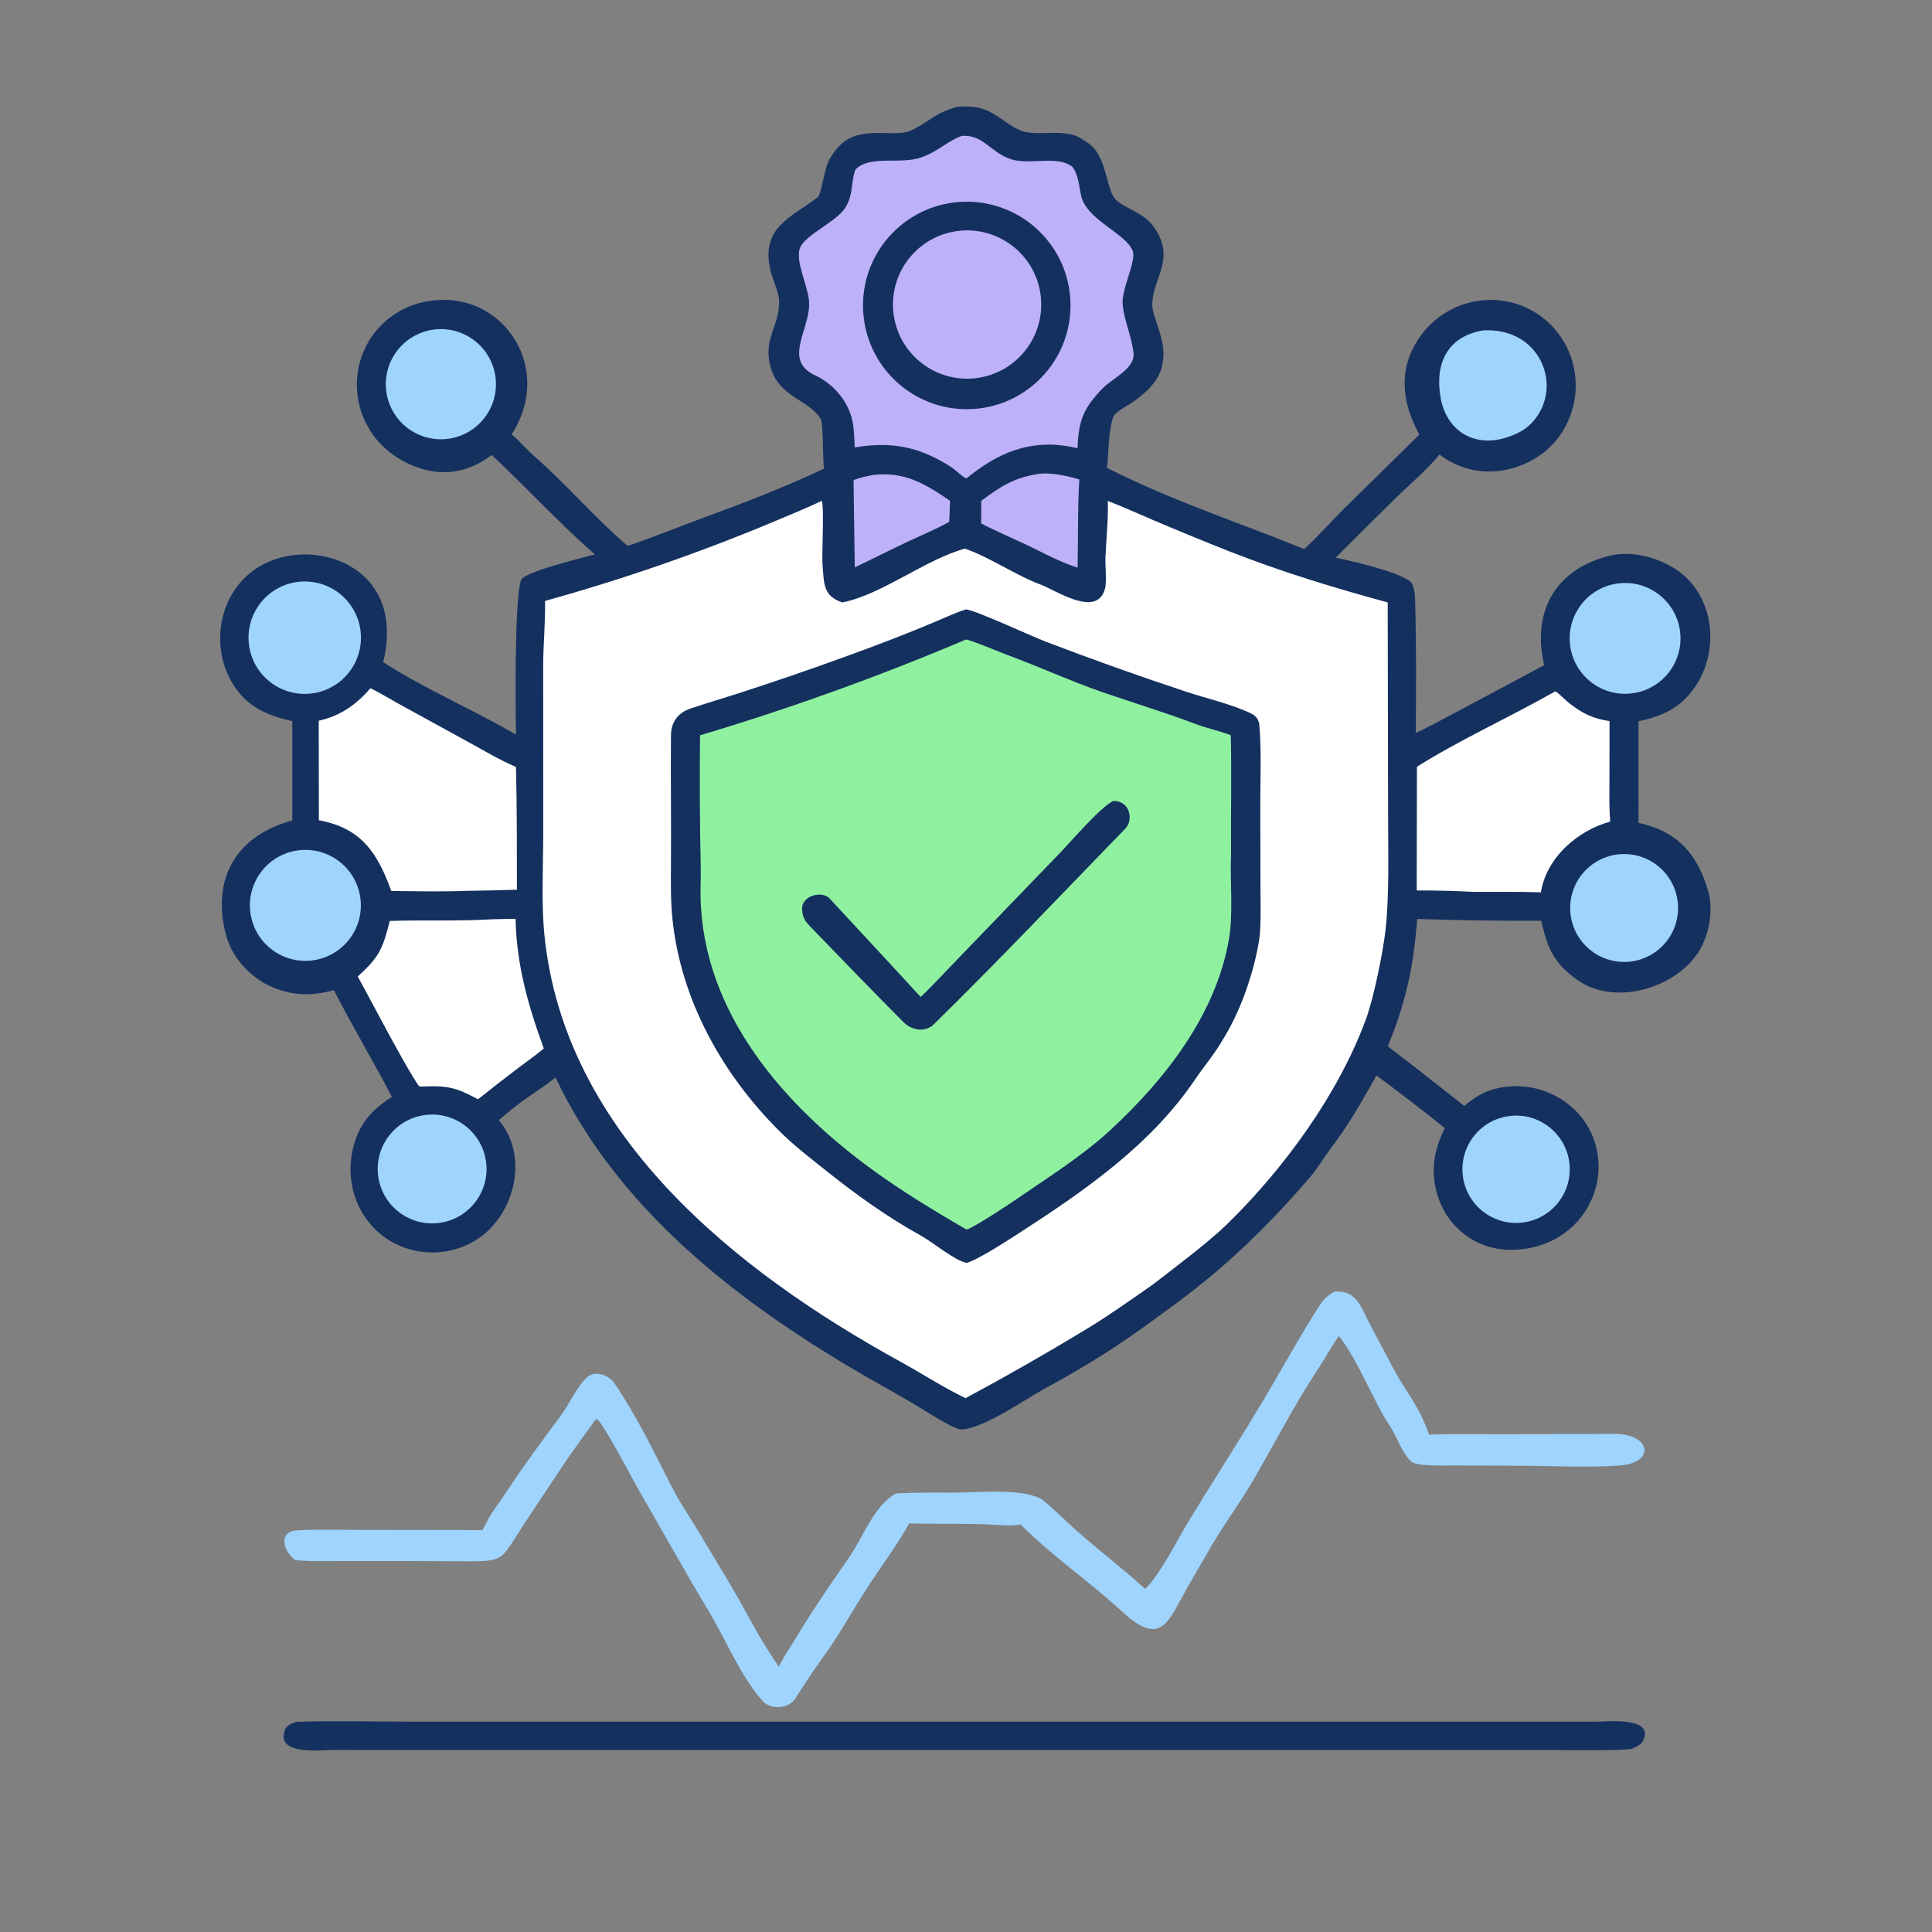
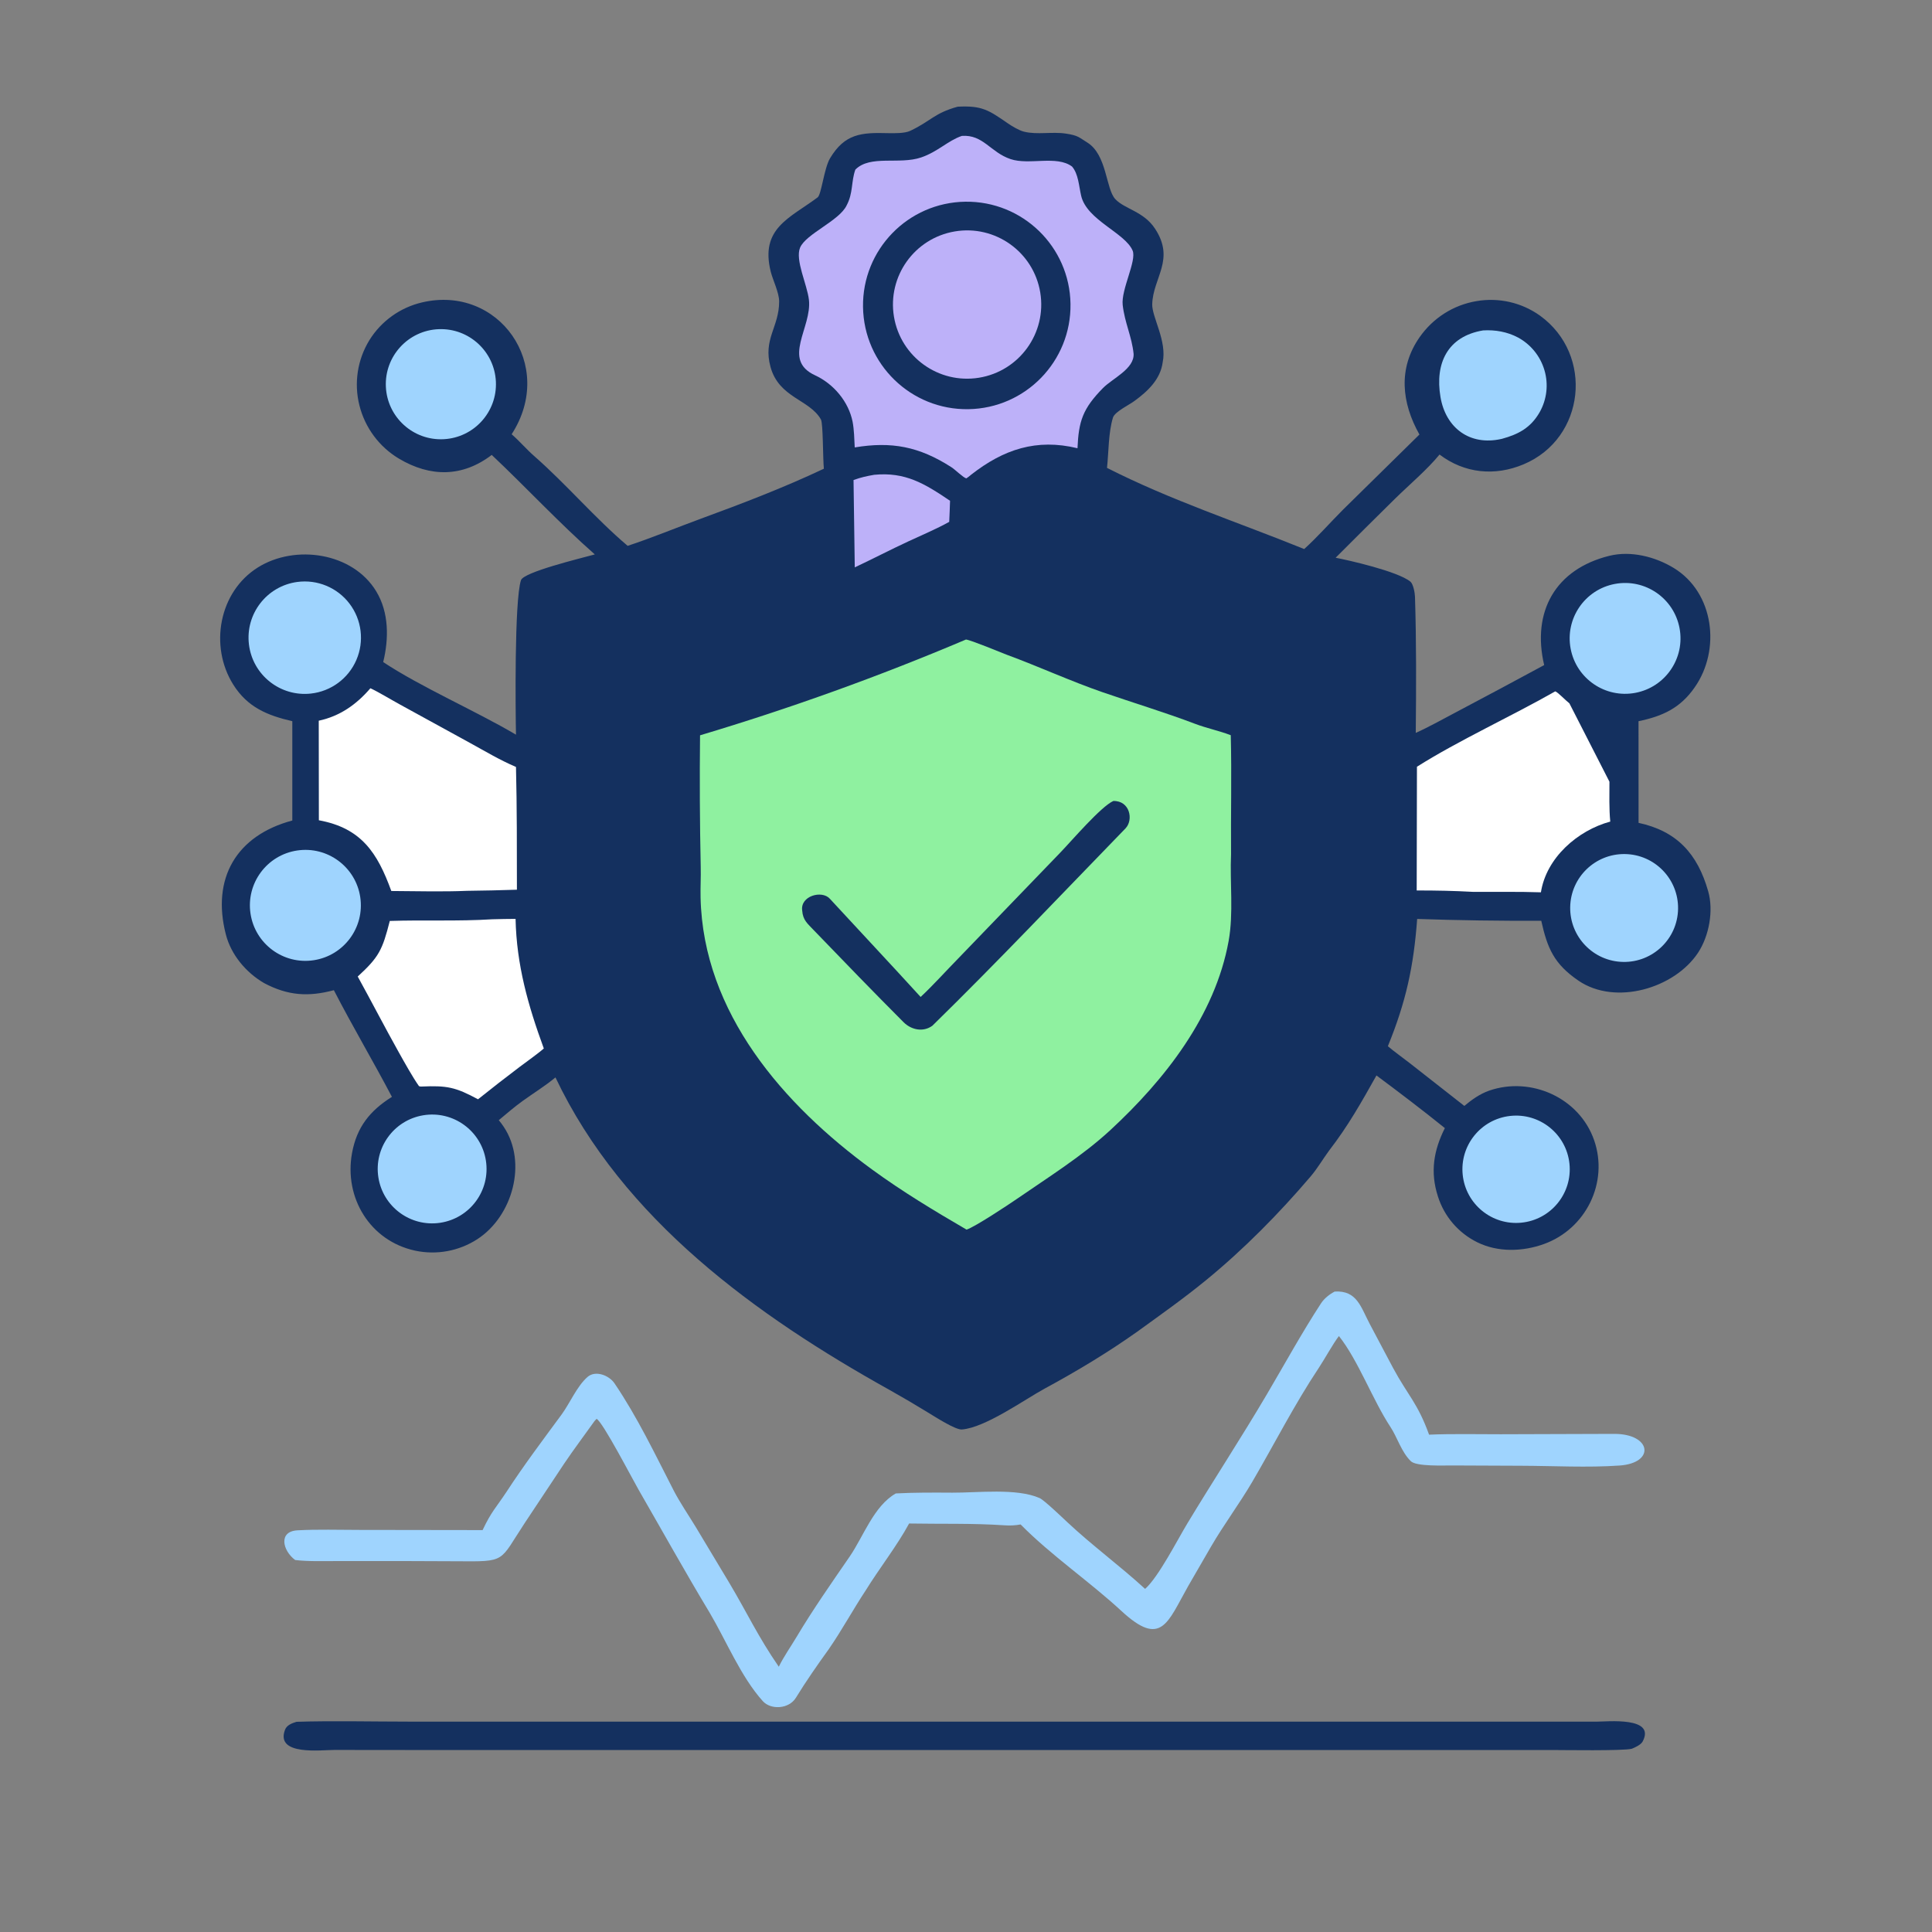
<svg xmlns="http://www.w3.org/2000/svg" width="1024" height="1024" viewBox="0 0 1024 1024" fill="none">
  <rect x="0" y="0" width="1024" height="1024" fill="#808080" stroke="none" />
  <g clip-path="url(#clip0_1_357)">
    <path d="M507.58 56.55C520.38 55.884 523.875 58.261 534.145 65.353C536.355 66.881 540.16 69.153 542.75 69.79C549.84 71.533 557.61 69.689 565.015 70.821C571.495 71.812 571.775 72.766 576.185 75.472C586.8 81.985 586.02 100.042 591.135 105.537C596.05 110.82 606.12 111.996 612.155 121.153C623.01 137.621 611.135 147.053 610.7 161.224C610.49 168.012 618.665 180.832 616.235 192.079C615.045 201.041 608.375 207.336 601.42 212.416C598.77 214.473 590.865 218.174 589.89 221.341C587.435 229.361 587.65 239.535 586.735 247.989C620.73 265.264 656.39 276.853 691.245 291.006C698.105 284.839 705.22 276.746 711.85 270.116L752.33 230.305C742.915 213.591 740.865 195.303 752.405 178.749C759.49 168.589 770.335 161.611 782.635 159.594C794.415 157.575 806.51 160.349 816.235 167.3C844.88 188.022 840.23 232.297 807.62 246.064C792.385 252.497 776.275 250.974 762.99 240.913C756.54 248.822 746.74 257.104 739.365 264.361C728.82 274.733 718.36 285.145 707.91 295.612C714.24 296.812 740.87 302.789 747.555 308.296C749.03 309.51 749.905 314.133 749.97 316.257C750.73 340.236 750.62 364.479 750.38 388.437C756.375 385.847 766.435 380.257 772.525 377.064C787.87 368.957 803.175 360.772 818.44 352.511C811.795 324.227 824.36 301.653 853.01 294.587C864.405 291.778 877.285 295.055 887.115 301.038C908.56 314.09 912.16 344.447 898.215 364.318C890.62 375.28 881.215 379.612 868.45 382.252L868.47 436.124C888.7 440.488 899.725 452.434 905.385 472.429C908.31 482.699 905.855 496.079 900.025 504.925C887.535 523.88 856.16 533.135 836.605 519.76C823.63 510.89 820.145 502.595 816.895 488.013C794.97 488.123 773.04 487.806 751.13 487.06C749.25 512.43 745.175 531.025 735.6 554.51C738.675 557.175 743.695 560.735 747.05 563.37L776.13 586.16C780.145 582.795 784.315 579.83 789.22 578.085C811.31 570.38 837.05 581.75 844.91 604.3C852.73 626.75 840.565 651.345 818.305 659.37C807.09 663.415 793.875 663.845 782.955 658.415C772.955 653.49 765.42 644.675 762.1 634.035C757.95 621.17 759.88 609.705 765.805 597.92C754.71 588.945 741.005 578.505 729.55 570.02C721.52 584.3 714.59 596.71 704.465 609.815C701.19 614.255 698.285 619.285 694.71 623.485C677.955 643.165 659.19 662.19 639.185 678.555C627.36 688.225 614.99 696.965 602.71 705.855C587.315 716.775 570.81 726.72 553.605 736.035C543.3 741.615 522.21 756.74 509.785 757.655C506.375 757.905 495.475 750.855 491.7 748.575C485.121 744.53 478.46 740.615 471.723 736.835C400.766 697.345 330.125 646.31 294.408 571.06C288.845 575.655 282.939 579.26 277.106 583.465C272.757 586.595 268.483 590.26 264.365 593.715C265.31 594.845 266.191 596.025 267.003 597.255C279.646 616.21 271.644 644.69 253.015 656.78C243.271 663.105 231.411 665.3 220.049 662.875C196.151 657.74 182.268 634.85 186.576 611.185C189.084 597.41 196.047 588.685 207.732 581.36C197.819 562.5 186.903 544.115 176.959 524.825C163.526 528.39 152.693 527.79 140.012 521.075C130.344 515.455 122.48 506.05 119.707 495.279C112.064 465.594 125.197 442.837 154.93 434.888L154.931 382.248C141.701 379.194 131.161 374.864 123.614 362.827C110.872 342.507 115.983 313.688 136.718 300.729C156.461 288.389 186.943 292.801 199.408 313.422C206.21 324.623 206.135 338.517 203.103 350.913C223.023 364.13 252.236 376.837 273.484 389.396C273.237 377.546 272.58 318.502 276.118 307.533C277.505 303.233 307.099 296.089 315.261 293.854C296.429 277.28 278.727 258.168 260.625 241.119C245.1 252.979 228.077 252.967 211.472 243.096C201 236.852 193.451 226.688 190.498 214.858C187.531 203.081 189.445 190.604 195.807 180.258C202.082 170.176 212.1 162.996 223.664 160.292C264.242 150.721 294.888 193.494 271.187 230.163C275.271 233.686 279.026 238.12 283.083 241.675C300.205 256.679 315.336 274.617 332.668 289.306C345.117 285.232 359.137 279.445 371.559 274.891C393.505 266.846 415.531 258.419 436.669 248.432C436.122 243.18 436.288 224.415 435.112 222.331C429.095 211.673 412.919 210.945 408.397 194.526C404.304 179.666 412.969 173.457 412.968 159.751C412.952 155.122 409.59 148.309 408.531 144.091C402.738 121.017 418.474 115.699 433.357 104.62C435.38 103.114 436.774 89.163 439.945 83.877C447.765 70.837 456.492 70.178 470.625 70.573C473.922 70.632 479.495 70.739 482.41 69.361C493.505 64.115 495.022 60.03 507.58 56.55Z" fill="#14305F" />
-     <path d="M435.485 265.49C436.994 267.415 435.485 294.257 435.955 299.286C436.829 308.642 435.841 315.803 446.479 319.31C467.753 314.994 489.994 296.773 511.355 290.79C523.67 294.823 538.55 305.053 551.67 309.893C559.62 312.828 581.47 327.86 585.685 311.97C586.815 307.715 585.39 297.638 586.08 292.877C586.395 283.968 587.485 274.349 587.17 265.519C594.605 268.329 603.23 272.272 610.635 275.418C624.13 281.165 637.7 286.739 651.34 292.137C679.4 303.141 706.495 311.388 735.515 319.293L735.725 432.007C735.71 450.972 736.445 474.643 734.33 493.116C732.97 504.995 728.205 528.57 724.055 539.96C709.565 579.745 680.345 619.69 650.11 649.09C640.34 658.59 621.835 672.485 610.695 681.08C599.36 688.92 587.65 697.315 575.885 704.44C554.845 717.175 533.425 729.42 511.765 741.06C499.934 735.38 488.452 727.885 476.892 721.525C389.957 673.68 299.151 601.415 288.544 495.506C286.923 479.317 287.829 461.378 287.912 444.773L287.903 352.418C287.939 341.348 289.135 329.145 288.866 318.502C329.887 307.11 370.158 293.174 409.446 276.775C417.899 273.2 427.269 269.405 435.485 265.49Z" fill="white" />
    <path d="M511.95 323.011C516.23 323.057 546.99 337.335 554.59 340.229C578.96 349.53 603.53 358.286 628.29 366.492C639.505 370.258 653.01 373.192 663.52 378.361C665.775 379.47 667.23 381.695 667.455 384.121C668.625 396.865 667.98 412.956 667.975 425.833L668.065 469.499C668.085 477.012 668.49 491.324 667.365 498.271C664.54 515.735 657.505 536.12 648.075 551.07C643.995 558.37 638.15 565.135 633.56 571.935C609.925 606.96 574.775 631.17 539.815 653.77C534.695 657.08 517.945 667.985 512.28 669.34C506.335 668.305 494.241 658.315 487.992 654.855C470.554 645.2 453.985 633.385 438.436 620.955C429.774 614.025 420.95 607.33 413.075 599.475C382.848 569.31 360.963 530.225 356.436 487.314C355.447 477.935 355.541 468.325 355.618 458.877C355.807 435.899 355.418 412.896 355.619 389.925C355.688 382.75 359.185 377.856 365.991 375.542C374.974 372.487 384.138 369.844 393.181 366.898C410.775 361.194 428.271 355.193 445.663 348.898C464.84 341.983 483.581 334.864 502.265 326.716C505.45 325.326 508.63 324.051 511.95 323.011Z" fill="#14305F" />
    <path d="M511.99 338.96C514.745 339.299 530.095 345.664 533.615 347.029C550.55 353.262 567.32 360.977 584.34 366.873C600.65 372.523 617.315 377.525 633.5 383.67C639.555 385.967 646.105 387.291 652.33 389.671C652.87 410.311 652.305 432.011 652.485 452.774C651.815 467.68 653.865 484.074 651.2 498.753C644.01 538.395 617.355 572.295 588.48 599C573.805 612.575 555.455 624.075 539.18 635.305C534.29 638.68 516.695 650.31 512.295 651.725C495.038 641.675 478.344 631.62 462.208 619.85C415.282 585.62 372.691 536.87 371.319 475.761C371.196 470.261 371.532 464.878 371.398 459.445C370.903 436.21 370.784 412.969 371.04 389.73C418.923 375.42 465.978 358.47 511.99 338.96Z" fill="#8FF1A0" />
    <path d="M590.08 424.543C598.87 424.308 600.915 434.554 596.505 439.098C562.55 474.071 529.02 509.54 494.183 543.655C489.298 547.215 482.99 545.875 478.898 541.775C462.924 525.765 447.06 509.36 431.36 493.065C428.133 489.599 425.556 487.863 425.177 482.587C424.098 474.856 435.548 471.697 439.763 476.275C455.559 493.432 472.3 511.22 487.947 528.405C494.097 522.72 501.83 514.17 507.895 507.99L562.12 451.74C568.15 445.462 583.52 427.495 590.08 424.543Z" fill="#14305F" />
    <path d="M509.815 72.026C521.14 71.232 524.875 80.689 535.61 84.321C545.49 87.664 559.98 82.161 568.205 88.264C571.58 92.203 571.82 98.502 573.03 103.749C576.01 116.685 596.315 123.392 600.31 132.811C602.575 138.14 594.12 153.509 595.055 161.678C596.145 171.243 599.88 178.239 600.835 187.545C601.235 195.542 589.595 200.581 584.56 205.717C573.875 216.611 571.705 223.206 571.095 237.577C549.35 232.294 531.89 238.183 514.73 251.595C513.795 252.423 513.21 252.835 512.185 253.557C510.6 253.233 506.36 248.976 504.195 247.587C487.153 236.647 472.486 233.885 453.024 237.146C452.806 232.718 452.698 227.773 451.895 223.522C449.784 212.907 441.848 203.459 432.01 198.921C414.125 190.67 430.452 173.607 428.743 158.878C427.804 150.783 421.345 137.804 424.052 131.28C427.089 123.957 444.878 117.035 448.729 108.871C452.266 102.264 451.058 96.372 453.355 89.901C461.249 81.938 476.63 87.403 488.23 83.445C497.08 80.425 502.415 74.546 509.815 72.026Z" fill="#BDB1F9" />
    <path d="M511.685 106.91C542.02 106.513 566.95 130.764 567.385 161.103C567.82 191.441 543.6 216.399 513.265 216.875C482.87 217.351 457.856 193.078 457.419 162.684C456.982 132.29 481.288 107.307 511.685 106.91Z" fill="#14305F" />
    <path d="M505.99 122.675C527.455 119.023 547.795 133.514 551.35 154.991C554.91 176.468 540.33 196.745 518.835 200.209C497.478 203.651 477.354 189.181 473.818 167.837C470.282 146.492 484.664 126.305 505.99 122.675Z" fill="#BDB1F9" />
    <path d="M196.316 364.792C199.985 366.417 208.005 371.245 212.099 373.469L249.145 393.789C257.7 398.478 264.496 402.621 273.483 406.509C274 427.229 273.972 450.788 273.976 471.565C265.145 471.86 256.311 472.057 247.476 472.155C235.063 472.717 220.018 472.31 207.403 472.246C199.999 451.921 191.514 438.895 169.006 434.758L168.946 381.991C180.2 379.581 188.929 373.385 196.316 364.792Z" fill="white" />
-     <path d="M824.305 366.439C825.545 366.733 829.96 371.383 831.815 372.787C839.145 378.33 844.145 380.854 853.095 382.207L853.035 414.309C853.025 420.956 852.81 428.941 853.475 435.458C836.155 440.129 819.575 454.646 816.715 472.942C804.735 472.544 793 472.765 781.025 472.717C770.155 472.135 761.725 471.967 750.88 471.965L751.01 406.39C773.23 392.359 800.875 379.781 824.305 366.439Z" fill="white" />
+     <path d="M824.305 366.439C825.545 366.733 829.96 371.383 831.815 372.787L853.035 414.309C853.025 420.956 852.81 428.941 853.475 435.458C836.155 440.129 819.575 454.646 816.715 472.942C804.735 472.544 793 472.765 781.025 472.717C770.155 472.135 761.725 471.967 750.88 471.965L751.01 406.39C773.23 392.359 800.875 379.781 824.305 366.439Z" fill="white" />
    <path d="M260.958 487.235C264.974 487.079 269.225 487.089 273.263 487.029C273.777 511.45 279.906 532.975 288.232 555.705C285.302 558.335 278.713 562.99 275.38 565.515C267.961 571.12 260.619 576.835 253.359 582.645C241.319 576.15 236.912 575.315 223.374 575.885C222.894 575.95 222.596 575.805 222.074 575.68C218.779 571.03 214.336 563.035 211.396 557.785C203.948 544.495 196.973 530.945 189.601 517.58C200.875 507.25 202.68 503.495 206.595 488.122C224.688 487.51 242.46 488.389 260.958 487.235Z" fill="white" />
    <path d="M157.523 308.454C168.166 307.011 178.761 311.407 185.257 319.96C191.753 328.512 193.144 339.898 188.898 349.763C184.653 359.628 175.427 366.446 164.75 367.607C148.542 369.372 133.924 357.781 131.947 341.597C129.97 325.413 141.367 310.644 157.523 308.454Z" fill="#9FD4FE" />
    <path d="M157.518 450.78C173.569 448.385 188.525 459.446 190.937 475.495C193.349 491.543 182.303 506.51 166.258 508.94C150.187 511.375 135.192 500.305 132.776 484.234C130.361 468.162 141.443 453.178 157.518 450.78Z" fill="#9FD4FE" />
    <path d="M855.94 309.493C871.865 306.518 887.19 317.002 890.19 332.923C893.195 348.844 882.735 364.188 866.82 367.215C850.865 370.25 835.48 359.762 832.47 343.804C829.46 327.846 839.975 312.475 855.94 309.493Z" fill="#9FD4FE" />
    <path d="M232.573 174.469C248.591 173.863 262.1 186.288 262.833 202.301C263.566 218.314 251.249 231.921 235.243 232.781C219.056 233.651 205.261 221.164 204.519 204.971C203.778 188.778 216.374 175.082 232.573 174.469Z" fill="#9FD4FE" />
    <path d="M786.06 175.126C792.41 174.726 798.905 175.863 804.545 178.867C811.37 182.552 816.43 188.817 818.6 196.261C820.79 203.709 819.87 211.727 816.045 218.484C811.355 226.699 804.835 230.176 796.155 232.558L795.655 232.674C779 236.379 766.255 226.824 763.485 210.426C760.47 192.614 767.18 178.273 786.06 175.126Z" fill="#9FD4FE" />
    <path d="M224.281 591.13C240.101 588.485 255.041 599.255 257.53 615.1C260.019 630.945 249.1 645.78 233.23 648.11C217.582 650.41 203.001 639.675 200.547 624.05C198.093 608.425 208.681 593.74 224.281 591.13Z" fill="#9FD4FE" />
    <path d="M861.205 452.667C877.03 452.878 889.67 465.903 889.41 481.727C889.15 497.55 876.085 510.15 860.26 509.84C844.51 509.53 831.975 496.536 832.235 480.783C832.495 465.03 845.45 452.457 861.205 452.667Z" fill="#9FD4FE" />
    <path d="M800.365 591.475C816.065 589.705 830.2 601.065 831.845 616.78C833.485 632.49 822.01 646.535 806.285 648.05C790.735 649.55 776.89 638.23 775.265 622.695C773.64 607.165 784.845 593.225 800.365 591.475Z" fill="#9FD4FE" />
-     <path d="M550.65 251.171C556.83 250.244 566.185 252.32 572.06 254.138C571.115 268.729 571.485 285.884 571.155 300.864C563.63 298.477 557.18 295.221 550.145 291.73C540.08 286.604 529.785 282.524 520.015 277.422L520.085 265.473C530.485 257.653 537.73 253.08 550.65 251.171Z" fill="#BDB1F9" />
    <path d="M463.346 251.651C479.85 250.06 490.023 256.277 503.545 265.426C503.465 269.094 503.25 272.918 503.105 276.599C496.459 280.314 488.361 283.714 481.336 286.993C471.842 291.405 462.537 296.249 453.044 300.719L452.39 254.431C456.299 253.009 459.296 252.35 463.346 251.651Z" fill="#BDB1F9" />
    <path d="M707.435 684.545C719.25 683.875 721.19 692.67 726.075 701.88L738.325 724.99C746.22 739.645 751.355 743.56 757.44 760.405C769.22 759.875 783.395 760.195 795.35 760.18L855.585 759.985C875.38 759.955 877.415 775.435 858.395 776.765C841.355 777.95 823.33 776.935 806.15 776.88L769.62 776.725C765.49 776.68 750.52 777.395 747.705 774.395C742.75 769.535 740.585 761.795 736.935 756.265C727.605 742.135 719.825 720.895 709.655 708.135C706.52 712.195 702.07 720.365 698.975 725.02C686.05 744.45 675.51 765.255 663.745 785.375C657 796.905 648.525 808.25 641.81 819.83L629.795 840.6C618.82 859.945 615.595 873.48 594.36 853.835C577.565 838.295 557.13 824.4 540.95 807.99C537.965 808.555 535.24 808.635 532.23 808.435C515.43 807.31 498.676 807.79 481.851 807.49C475.461 819.29 465.996 831.365 458.854 842.925C452.099 853.13 446.225 864.04 439.258 874.1C433.375 882.27 427.102 891.245 421.89 899.775C418.108 905.965 408.518 906.32 404.315 901.655C392.701 888.765 384.806 869.415 376.186 854.86C363.247 833.39 351.032 811.385 338.527 789.7C335.008 783.6 319.473 753.585 316.195 752.015L315.105 753.19C309.858 760.59 304.014 768.315 298.996 775.785L278.162 807.165C264.412 827.95 268.735 827.71 242.001 827.5L215.502 827.395L179.141 827.39C172.293 827.39 163.01 827.69 156.444 826.835C149.781 821.91 147.404 811.67 157.641 811.105C168.283 810.52 179.552 810.88 190.255 810.885L255.793 810.98C260.52 800.995 262.736 799.355 268.476 790.685C277.638 776.615 287.657 763.32 297.613 749.79C302.071 743.73 305.764 734.725 311.423 729.795C315.579 726.175 322.779 728.885 325.721 733.225C337.818 751.07 347.218 770.815 357.052 789.965C360.381 796.4 364.894 802.995 368.67 809.19L386.476 838.85C396.185 855.145 401.628 867.225 412.773 883.4C415.508 877.85 418.992 872.985 422.141 867.705C430.9 853.015 440.623 839.15 450.308 825.07C457.651 814.395 463.093 798.245 474.784 791.555C484.272 791.04 494.222 791.075 504.77 791.145C518.02 791.23 538.86 788.625 551.035 794.015C553.375 795.055 563.26 804.495 565.45 806.555C578.775 819.085 593.525 829.85 606.925 842.145C613.995 835.93 623.92 816.395 629.4 807.325C643.3 784.32 657.94 761.985 671.58 738.83C681 722.84 690.03 706.335 700.175 690.79C701.865 688.205 704.675 685.955 707.435 684.545Z" fill="#9FD4FE" />
    <path d="M157.162 912.59C175.855 911.985 197.468 912.49 216.338 912.495H329.539H672.465L811.795 912.515L845.97 912.52C851.95 912.51 877.7 909.725 870.65 923.015C869.725 924.76 866.66 926.185 864.845 926.89C860.175 928.05 828.995 927.55 822.205 927.54H725.62L346.194 927.55L220.79 927.545L177.236 927.5C170.448 927.475 145.772 930.745 151.072 916.79C152.012 914.315 154.8 913.315 157.162 912.59Z" fill="#14305F" />
  </g>
  <defs>
    <clipPath id="clip0_1_357">
      <rect width="1024" height="1024" fill="white" />
    </clipPath>
  </defs>
</svg>